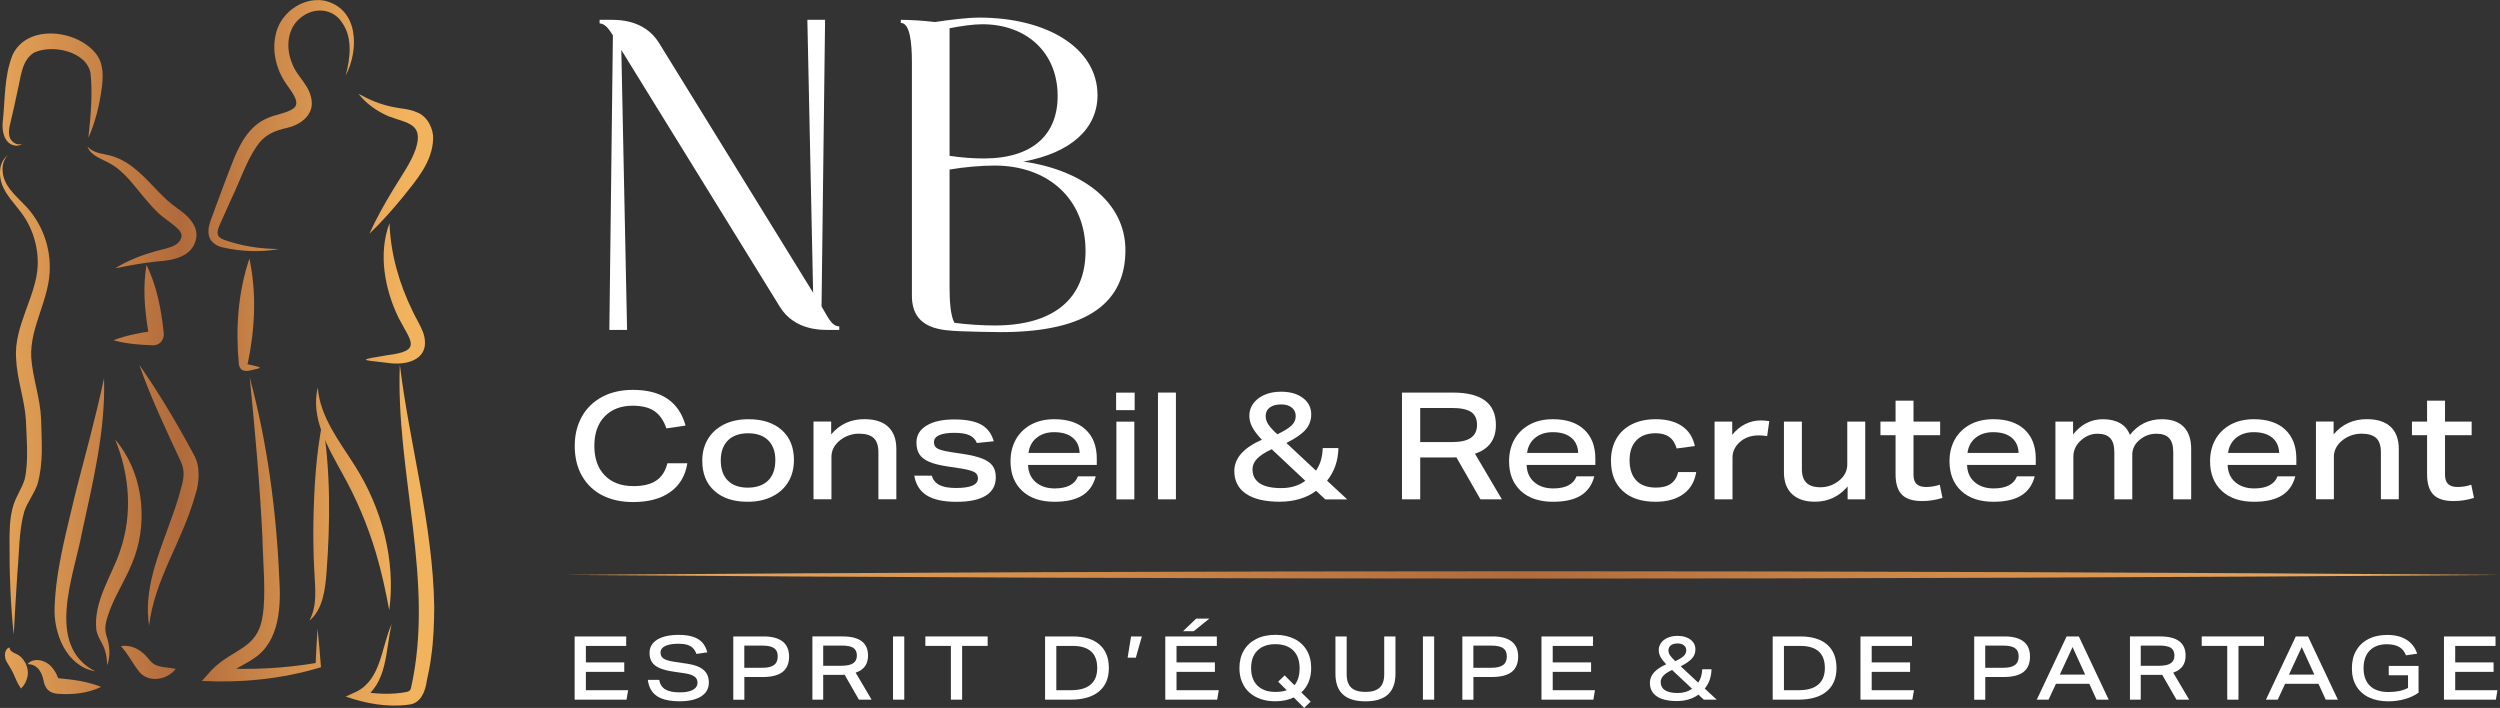
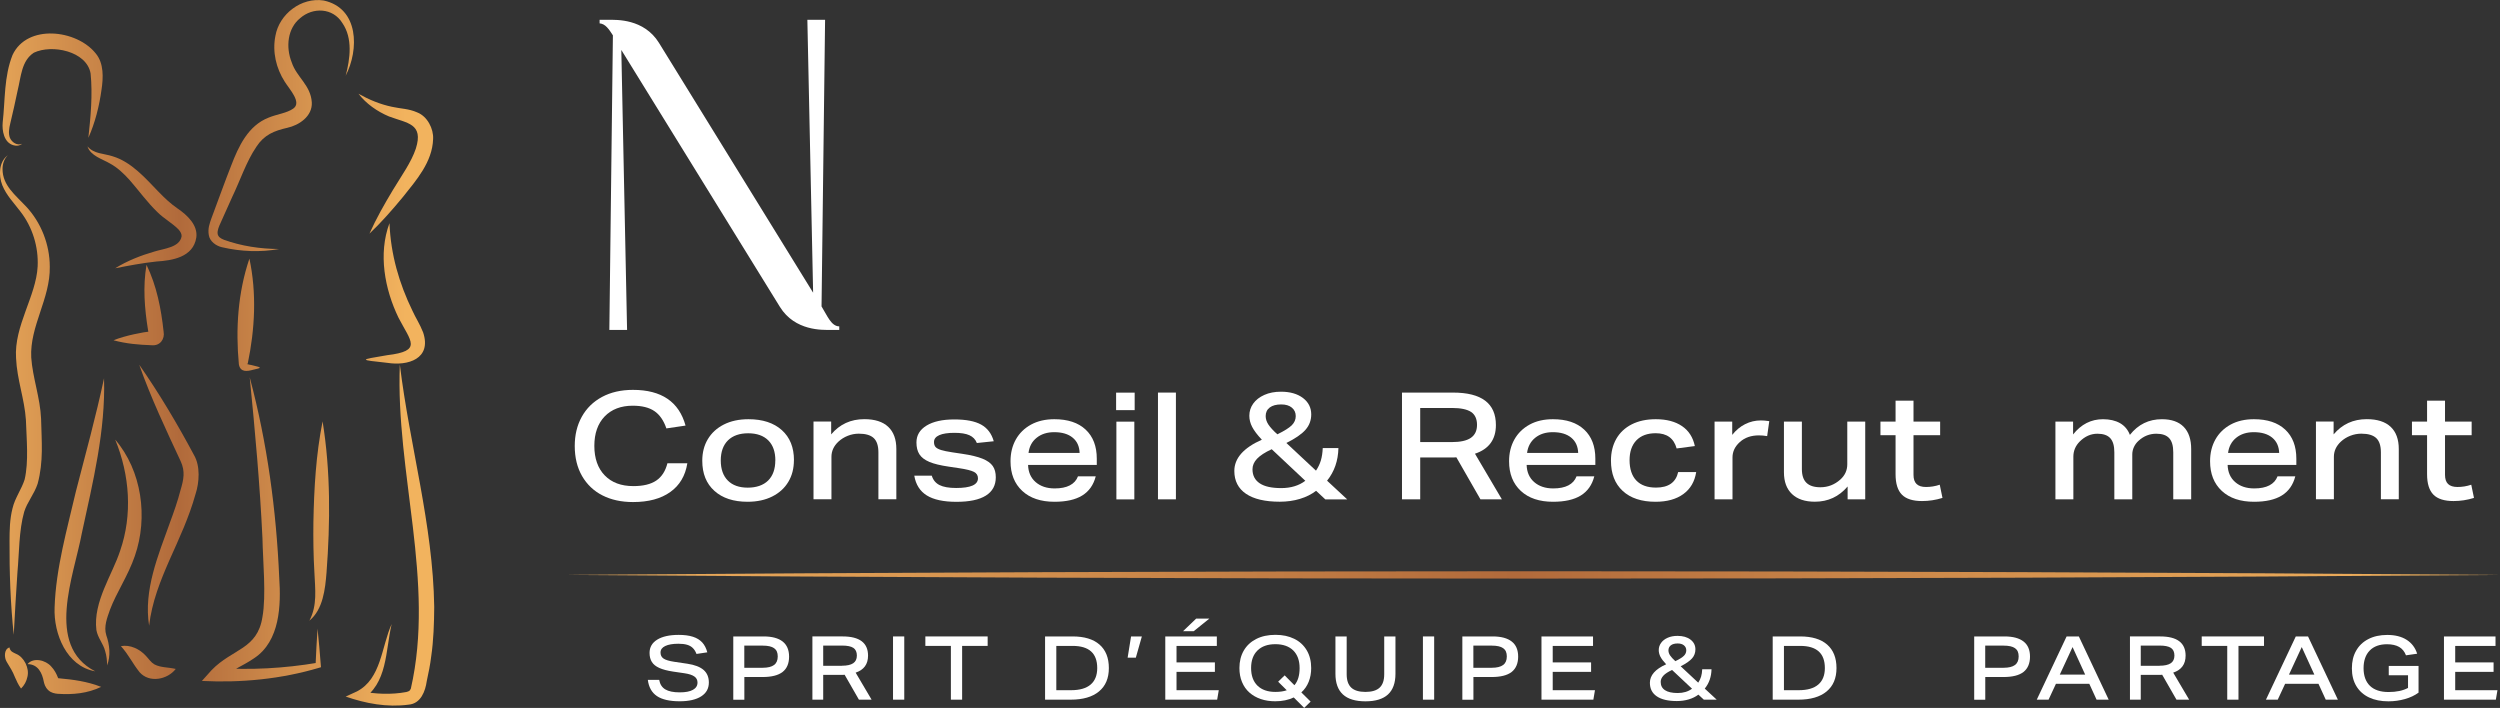
<svg xmlns="http://www.w3.org/2000/svg" xmlns:xlink="http://www.w3.org/1999/xlink" id="Calque_1" viewBox="0 0 451.5 127.85">
  <rect x="0" y="0" width="451.5" height="127.85" fill="#333333" stroke="none" />
  <defs>
    <style>.cls-1{fill:#fff;}.cls-2{fill:url(#Dégradé_sans_nom_493-6);}.cls-3{fill:url(#Dégradé_sans_nom_493-3);}.cls-4{fill:url(#Dégradé_sans_nom_493-4);}.cls-5{fill:url(#Dégradé_sans_nom_493-9);}.cls-6{fill:url(#Dégradé_sans_nom_493-2);}.cls-7{fill:url(#Dégradé_sans_nom_493-5);}.cls-8{fill:url(#Dégradé_sans_nom_493-7);}.cls-9{fill:url(#Dégradé_sans_nom_493-8);}.cls-10{fill:url(#Dégradé_sans_nom_493-13);}.cls-11{fill:url(#Dégradé_sans_nom_493-12);}.cls-12{fill:url(#Dégradé_sans_nom_493-14);}.cls-13{fill:url(#Dégradé_sans_nom_493-16);}.cls-14{fill:url(#Dégradé_sans_nom_493-10);}.cls-15{fill:url(#Dégradé_sans_nom_493-11);}.cls-16{fill:url(#Dégradé_sans_nom_493-15);}.cls-17{fill:url(#Dégradé_sans_nom_493-17);}.cls-18{fill:url(#Dégradé_sans_nom_493-18);}.cls-19{fill:url(#Dégradé_sans_nom_493-19);}.cls-20{fill:url(#Dégradé_sans_nom_493);}</style>
    <linearGradient id="Dégradé_sans_nom_493" x1="102.29" y1="103.83" x2="451.5" y2="103.83" gradientUnits="userSpaceOnUse">
      <stop offset="0" stop-color="#f1b25e" />
      <stop offset=".49" stop-color="#b16a3b" />
      <stop offset=".98" stop-color="#f2b35e" />
    </linearGradient>
    <linearGradient id="Dégradé_sans_nom_493-2" x1="-8.32" y1="16.18" x2="74.93" y2="16.18" xlink:href="#Dégradé_sans_nom_493" />
    <linearGradient id="Dégradé_sans_nom_493-3" x1="-8.32" y1="71.34" x2="74.93" y2="71.34" xlink:href="#Dégradé_sans_nom_493" />
    <linearGradient id="Dégradé_sans_nom_493-4" x1="-8.32" y1="120.63" x2="74.93" y2="120.63" xlink:href="#Dégradé_sans_nom_493" />
    <linearGradient id="Dégradé_sans_nom_493-5" x1="-8.33" y1="122.28" x2="74.92" y2="122.28" xlink:href="#Dégradé_sans_nom_493" />
    <linearGradient id="Dégradé_sans_nom_493-6" x1="-8.32" y1="94.78" x2="74.93" y2="94.78" xlink:href="#Dégradé_sans_nom_493" />
    <linearGradient id="Dégradé_sans_nom_493-7" x1="-8.32" y1="99.79" x2="74.93" y2="99.79" xlink:href="#Dégradé_sans_nom_493" />
    <linearGradient id="Dégradé_sans_nom_493-8" x1="-8.32" y1="119.63" x2="74.93" y2="119.63" xlink:href="#Dégradé_sans_nom_493" />
    <linearGradient id="Dégradé_sans_nom_493-9" x1="-8.32" y1="89.43" x2="74.93" y2="89.43" xlink:href="#Dégradé_sans_nom_493" />
    <linearGradient id="Dégradé_sans_nom_493-10" x1="-8.32" y1="55.1" x2="74.93" y2="55.1" xlink:href="#Dégradé_sans_nom_493" />
    <linearGradient id="Dégradé_sans_nom_493-11" x1="-8.32" y1="37.45" x2="74.93" y2="37.45" xlink:href="#Dégradé_sans_nom_493" />
    <linearGradient id="Dégradé_sans_nom_493-12" x1="-8.32" y1="22.67" x2="74.93" y2="22.67" xlink:href="#Dégradé_sans_nom_493" />
    <linearGradient id="Dégradé_sans_nom_493-13" x1="-8.32" y1="29.57" x2="74.93" y2="29.57" xlink:href="#Dégradé_sans_nom_493" />
    <linearGradient id="Dégradé_sans_nom_493-14" x1="-8.32" y1="52.99" x2="74.93" y2="52.99" xlink:href="#Dégradé_sans_nom_493" />
    <linearGradient id="Dégradé_sans_nom_493-15" x1="-8.32" y1="56.84" x2="74.93" y2="56.84" xlink:href="#Dégradé_sans_nom_493" />
    <linearGradient id="Dégradé_sans_nom_493-16" x1="-8.32" y1="95.61" x2="74.93" y2="95.61" xlink:href="#Dégradé_sans_nom_493" />
    <linearGradient id="Dégradé_sans_nom_493-17" x1="-8.32" y1="94.09" x2="74.93" y2="94.09" xlink:href="#Dégradé_sans_nom_493" />
    <linearGradient id="Dégradé_sans_nom_493-18" x1="-8.32" y1="90.1" x2="74.93" y2="90.1" xlink:href="#Dégradé_sans_nom_493" />
    <linearGradient id="Dégradé_sans_nom_493-19" x1="-8.32" y1="96.65" x2="74.93" y2="96.65" xlink:href="#Dégradé_sans_nom_493" />
  </defs>
  <g>
    <path class="cls-1" d="M108.29,4.22v-.64h1.68c1.28,0,6.32-.24,9.04,4.16l27.84,45.12-1.04-49.28h3.2l-.64,51.76c1.04,1.68,1.76,3.6,3.2,3.6v.64h-1.68c-1.28,0-6.32,.24-9.04-4.16L112.21,9.02l1.04,50.56h-3.2l.64-53.2c-.72-1.12-1.36-2.08-2.4-2.16Z" />
-     <path class="cls-1" d="M162.69,3.58c1.68,0,4.24,.16,6.16,.4,2.64-.4,5.84-.8,8-.8,12.4,0,21.36,5.6,21.36,14,0,6-4.72,10.4-13.36,12,10.96,1.6,18.4,7.52,18.4,16,0,9.2-6.48,14.8-22.48,14.8-1.44,0-5.6-.08-7.28-.16-3.28-.16-8.8-.24-8.8-6.4V11.26c0-3.44-.32-7.12-2-7.12v-.56Zm8.8,1.52V28.14c2.08,.32,4.32,.48,6.16,.48,8.88,0,13.36-4.32,13.36-11.28,0-7.92-5.68-12.96-13.6-12.96-1.68,0-3.84,.32-5.92,.72Zm0,25.52v21.2c0,2.48,.16,5.2,.88,6.48,2.4,.32,5.12,.48,7.28,.48,10.8,0,16.4-4.96,16.4-13.44,0-9.52-6.88-15.44-16.4-15.44-2.32,0-5.36,.24-8.16,.72Z" />
  </g>
  <g>
    <path class="cls-1" d="M124.13,83.68c-.36,2.25-1.39,3.98-3.08,5.18-1.69,1.21-3.93,1.81-6.72,1.81-2.11,0-3.95-.4-5.52-1.2-1.58-.8-2.8-1.97-3.69-3.5-.88-1.53-1.32-3.34-1.32-5.43,0-1.98,.42-3.74,1.27-5.27,.85-1.53,2.06-2.72,3.65-3.58,1.58-.85,3.45-1.28,5.59-1.28,5.15,0,8.32,2.15,9.5,6.45l-3.46,.51c-.49-1.44-1.21-2.48-2.17-3.13-.96-.65-2.26-.97-3.9-.97-2.14,0-3.83,.65-5.08,1.94-1.24,1.3-1.86,3.07-1.86,5.32s.63,4.05,1.88,5.33c1.25,1.29,2.97,1.93,5.17,1.93,1.76,0,3.14-.33,4.13-1,.99-.67,1.66-1.71,2.02-3.13h3.59Z" />
    <path class="cls-1" d="M143.38,83.11c0,1.48-.33,2.78-1,3.9-.67,1.13-1.63,2.01-2.9,2.65-1.27,.64-2.76,.96-4.47,.96-2.54,0-4.54-.66-5.99-1.97-1.46-1.31-2.19-3.12-2.19-5.43,0-1.48,.33-2.78,1-3.9s1.63-2.01,2.89-2.65c1.26-.64,2.74-.96,4.46-.96,2.56,0,4.56,.66,6.02,1.97,1.46,1.31,2.19,3.12,2.19,5.43Zm-3.35,.05c0-1.57-.43-2.78-1.28-3.63-.86-.85-2.07-1.28-3.63-1.28s-2.78,.43-3.65,1.28c-.86,.86-1.3,2.07-1.3,3.63s.43,2.78,1.28,3.63c.85,.86,2.06,1.28,3.6,1.28s2.81-.43,3.67-1.28c.86-.85,1.3-2.07,1.3-3.63Z" />
    <path class="cls-1" d="M158.64,90.18v-8.48c0-1.19-.28-2.05-.84-2.58-.56-.53-1.46-.8-2.7-.8-.68,0-1.35,.13-1.98,.38-.64,.25-1.2,.6-1.69,1.05-.85,.79-1.27,1.71-1.27,2.75v7.67h-3.24v-14.04h3.19v2.32c1.55-1.84,3.55-2.75,5.99-2.75,1.89,0,3.33,.46,4.31,1.38,.98,.92,1.47,2.26,1.47,4.02v9.07h-3.24Z" />
    <path class="cls-1" d="M176.41,79.98c-.25-.63-.7-1.09-1.34-1.38-.64-.29-1.54-.43-2.71-.43s-2.1,.14-2.73,.42c-.63,.28-.95,.69-.95,1.23,0,.41,.1,.72,.3,.93,.2,.21,.53,.38,1,.53,.47,.14,1.13,.28,2,.41l1.81,.27c1.57,.23,2.78,.53,3.65,.88,.86,.35,1.48,.79,1.85,1.32,.37,.53,.55,1.21,.55,2.04,0,1.46-.6,2.56-1.8,3.31s-2.97,1.12-5.31,1.12-4.13-.39-5.36-1.16c-1.23-.77-1.98-1.96-2.25-3.56h3.16c.23,.77,.7,1.34,1.39,1.69,.69,.35,1.7,.53,3.01,.53,2.63,0,3.94-.58,3.94-1.75,0-.52-.24-.91-.73-1.16-.49-.25-1.39-.48-2.7-.67l-1.81-.27c-1.51-.22-2.69-.5-3.54-.86s-1.44-.82-1.8-1.38-.53-1.27-.53-2.13c0-1.3,.61-2.31,1.82-3.05,1.22-.74,2.88-1.11,5.01-1.11s3.72,.31,4.85,.93c1.12,.62,1.89,1.62,2.28,3.01l-3.08,.32Z" />
    <path class="cls-1" d="M185.67,83.97c.04,1.3,.49,2.33,1.36,3.09,.87,.76,2.02,1.15,3.44,1.15,1.12,0,2.03-.18,2.74-.55s1.2-.91,1.47-1.63h3.21c-.4,1.55-1.21,2.7-2.44,3.46-1.23,.76-2.9,1.13-5.01,1.13-2.47,0-4.41-.65-5.82-1.96s-2.12-3.09-2.12-5.36c0-1.48,.32-2.79,.96-3.93,.64-1.14,1.56-2.04,2.75-2.69,1.2-.65,2.6-.97,4.2-.97,2.43,0,4.32,.62,5.66,1.88,1.34,1.25,2.01,3,2.01,5.25v1.13h-12.42Zm9.31-2.16c-.04-1.19-.45-2.11-1.26-2.77-.8-.66-1.91-.99-3.33-.99-1.28,0-2.34,.34-3.17,1.01-.84,.67-1.33,1.59-1.47,2.74h9.23Z" />
    <path class="cls-1" d="M201.57,74.07v-3.16h3.35v3.16h-3.35Zm.05,16.12v-14.04h3.24v14.04h-3.24Z" />
    <path class="cls-1" d="M209.13,90.18v-19.28h3.24v19.28h-3.24Z" />
    <path class="cls-1" d="M239.34,90.18l-1.65-1.54c-.83,.63-1.8,1.12-2.93,1.46-1.12,.34-2.34,.51-3.63,.51-2.66,0-4.7-.48-6.1-1.43s-2.11-2.33-2.11-4.13c0-2.29,1.66-4.17,4.97-5.64-.83-.88-1.41-1.65-1.75-2.31s-.51-1.33-.51-2.01c0-.81,.23-1.54,.7-2.2,.47-.66,1.14-1.18,2.01-1.57s1.88-.58,3.01-.58c1.64,0,2.96,.38,3.96,1.13,1,.76,1.5,1.75,1.5,2.97,0,1.06-.34,1.98-1.03,2.77s-1.84,1.58-3.46,2.39l5.35,5c.39-.59,.69-1.21,.88-1.85s.3-1.38,.34-2.23h2.83c-.05,2.3-.74,4.27-2.05,5.89l3.64,3.38h-3.97Zm-9.69-9.04c-1.21,.56-2.08,1.13-2.63,1.71s-.82,1.22-.82,1.9c0,1.12,.44,1.96,1.31,2.54s2.16,.86,3.88,.86,3.19-.44,4.35-1.32l-6.07-5.7Zm1.03-2.7c1.26-.61,2.13-1.16,2.61-1.63,.48-.48,.72-1.03,.72-1.66s-.23-1.14-.7-1.53c-.47-.39-1.11-.58-1.92-.58-.88,0-1.57,.18-2.07,.55-.49,.37-.74,.89-.74,1.55,0,.52,.16,1.03,.49,1.53s.86,1.08,1.62,1.77Z" />
    <path class="cls-1" d="M267.37,90.18l-4.35-7.59c-.16,.02-.32,.03-.47,.03h-6.06v7.56h-3.29v-19.28h9.21c5.17,0,7.75,1.95,7.75,5.86,0,2.61-1.26,4.34-3.78,5.18l4.86,8.24h-3.86Zm-5.18-10.34c1.55,0,2.7-.25,3.44-.76s1.12-1.29,1.12-2.35-.36-1.86-1.07-2.33-1.86-.72-3.44-.72h-5.75v6.16h5.7Z" />
    <path class="cls-1" d="M275.71,83.97c.04,1.3,.49,2.33,1.36,3.09,.87,.76,2.02,1.15,3.44,1.15,1.12,0,2.03-.18,2.74-.55s1.2-.91,1.47-1.63h3.21c-.4,1.55-1.21,2.7-2.44,3.46-1.23,.76-2.9,1.13-5.01,1.13-2.47,0-4.41-.65-5.82-1.96s-2.12-3.09-2.12-5.36c0-1.48,.32-2.79,.96-3.93,.64-1.14,1.56-2.04,2.75-2.69s2.6-.97,4.2-.97c2.43,0,4.31,.62,5.66,1.88,1.34,1.25,2.01,3,2.01,5.25v1.13h-12.42Zm9.31-2.16c-.04-1.19-.46-2.11-1.26-2.77-.8-.66-1.91-.99-3.33-.99-1.28,0-2.34,.34-3.17,1.01s-1.33,1.59-1.47,2.74h9.23Z" />
    <path class="cls-1" d="M306.33,85.27c-.27,1.71-1.04,3.03-2.32,3.96-1.28,.93-2.95,1.39-5.02,1.39-2.54,0-4.51-.65-5.93-1.96s-2.12-3.13-2.12-5.47c0-1.49,.32-2.8,.96-3.93,.64-1.12,1.57-2,2.79-2.62,1.22-.62,2.67-.93,4.35-.93,1.94,0,3.52,.42,4.74,1.25s1.98,2.04,2.31,3.6l-3.29,.43c-.5-1.84-1.76-2.75-3.78-2.75-1.49,0-2.66,.43-3.48,1.28-.83,.86-1.24,2.06-1.24,3.6s.41,2.83,1.23,3.67c.82,.85,2,1.27,3.55,1.27,2.25,0,3.58-.94,4-2.81h3.27Z" />
    <path class="cls-1" d="M309.65,90.18v-14.04h3.19v2.4c.67-.85,1.44-1.49,2.33-1.94,.89-.45,1.84-.67,2.85-.67,.43,0,.94,.04,1.51,.13l-.38,2.7c-.54-.09-1.04-.13-1.48-.13-1.42,0-2.57,.4-3.46,1.21-.88,.79-1.32,1.72-1.32,2.78v7.56h-3.24Z" />
    <path class="cls-1" d="M333.68,90.18v-2.32c-1.57,1.84-3.54,2.75-5.91,2.75-1.78,0-3.16-.46-4.13-1.38-.97-.92-1.46-2.23-1.46-3.94v-9.15h3.24v8.59c0,1.1,.27,1.92,.82,2.46,.55,.54,1.39,.81,2.52,.81,1.35,0,2.55-.46,3.59-1.38,.85-.76,1.27-1.68,1.27-2.78v-7.7h3.24v14.04h-3.19Z" />
    <path class="cls-1" d="M350.82,89.92c-1.21,.38-2.44,.57-3.7,.57-1.66,0-2.87-.38-3.63-1.15s-1.15-1.99-1.15-3.69v-7.05h-2.73v-2.46h2.73v-3.78h3.24v3.78h4.81v2.46h-4.81v7.16c0,.74,.18,1.29,.55,1.65,.37,.36,.94,.54,1.71,.54,.83,0,1.66-.13,2.48-.41l.49,2.38Z" />
-     <path class="cls-1" d="M355.25,83.97c.04,1.3,.49,2.33,1.36,3.09,.87,.76,2.02,1.15,3.44,1.15,1.12,0,2.03-.18,2.74-.55s1.2-.91,1.47-1.63h3.21c-.4,1.55-1.21,2.7-2.44,3.46-1.23,.76-2.9,1.13-5.01,1.13-2.47,0-4.41-.65-5.82-1.96s-2.12-3.09-2.12-5.36c0-1.48,.32-2.79,.96-3.93,.64-1.14,1.56-2.04,2.75-2.69s2.6-.97,4.2-.97c2.43,0,4.31,.62,5.66,1.88,1.34,1.25,2.01,3,2.01,5.25v1.13h-12.42Zm9.31-2.16c-.04-1.19-.46-2.11-1.26-2.77-.8-.66-1.91-.99-3.33-.99-1.28,0-2.34,.34-3.17,1.01s-1.33,1.59-1.47,2.74h9.23Z" />
    <path class="cls-1" d="M392.49,90.18v-8.5c0-1.15-.24-2-.73-2.54-.49-.54-1.26-.81-2.32-.81-1.21,0-2.28,.42-3.21,1.27-.36,.32-.64,.7-.84,1.13-.2,.43-.3,.88-.3,1.35v8.1h-3.24v-8.5c0-1.15-.24-2-.73-2.54s-1.26-.81-2.32-.81c-1.19,0-2.25,.47-3.19,1.4-.77,.77-1.16,1.69-1.16,2.75v7.7h-3.24v-14.04h3.19v2.32c1.46-1.84,3.26-2.75,5.4-2.75,1.22,0,2.25,.24,3.08,.71,.83,.48,1.42,1.18,1.78,2.12,1.49-1.89,3.42-2.83,5.78-2.83,1.73,0,3.04,.46,3.94,1.38s1.35,2.26,1.35,4.02v9.07h-3.24Z" />
    <path class="cls-1" d="M402.31,83.97c.04,1.3,.49,2.33,1.36,3.09,.87,.76,2.02,1.15,3.44,1.15,1.12,0,2.03-.18,2.74-.55s1.2-.91,1.47-1.63h3.21c-.4,1.55-1.21,2.7-2.44,3.46-1.23,.76-2.9,1.13-5.01,1.13-2.47,0-4.41-.65-5.82-1.96s-2.12-3.09-2.12-5.36c0-1.48,.32-2.79,.96-3.93,.64-1.14,1.56-2.04,2.75-2.69s2.6-.97,4.2-.97c2.43,0,4.31,.62,5.66,1.88,1.34,1.25,2.01,3,2.01,5.25v1.13h-12.42Zm9.31-2.16c-.04-1.19-.46-2.11-1.26-2.77-.8-.66-1.91-.99-3.33-.99-1.28,0-2.34,.34-3.17,1.01s-1.33,1.59-1.47,2.74h9.23Z" />
    <path class="cls-1" d="M429.99,90.18v-8.48c0-1.19-.28-2.05-.84-2.58-.56-.53-1.46-.8-2.7-.8-.68,0-1.35,.13-1.99,.38s-1.2,.6-1.69,1.05c-.85,.79-1.27,1.71-1.27,2.75v7.67h-3.24v-14.04h3.19v2.32c1.55-1.84,3.55-2.75,5.99-2.75,1.89,0,3.33,.46,4.31,1.38,.98,.92,1.47,2.26,1.47,4.02v9.07h-3.24Z" />
    <path class="cls-1" d="M446.81,89.92c-1.21,.38-2.44,.57-3.7,.57-1.66,0-2.87-.38-3.63-1.15s-1.15-1.99-1.15-3.69v-7.05h-2.73v-2.46h2.73v-3.78h3.24v3.78h4.81v2.46h-4.81v7.16c0,.74,.18,1.29,.55,1.65,.37,.36,.94,.54,1.71,.54,.83,0,1.66-.13,2.48-.41l.49,2.38Z" />
  </g>
  <g>
-     <path class="cls-1" d="M103.78,126.36v-11.42h9.31v1.71h-7.28v2.98h6.93v1.71h-6.93v3.31h7.63l-.29,1.71h-9.38Z" />
    <path class="cls-1" d="M125.78,118.09c-.17-.45-.39-.8-.67-1.07s-.62-.46-1.04-.58-.93-.18-1.55-.18c-1.02,0-1.82,.14-2.38,.41-.57,.27-.85,.66-.85,1.18,0,.48,.18,.84,.55,1.09s1.01,.44,1.93,.58l2.37,.35c1.33,.2,2.31,.58,2.94,1.13,.62,.55,.94,1.3,.94,2.26,0,1.08-.46,1.91-1.38,2.5-.92,.59-2.22,.89-3.88,.89-1.81,0-3.19-.31-4.12-.94-.93-.63-1.48-1.61-1.64-2.93h2.05c.14,.79,.5,1.36,1.1,1.72,.59,.36,1.46,.54,2.62,.54,1.03,0,1.83-.15,2.38-.46s.82-.75,.82-1.31c0-.47-.19-.84-.57-1.1-.38-.27-.97-.46-1.77-.58l-2.05-.3c-1.06-.16-1.89-.38-2.51-.66s-1.07-.64-1.34-1.08c-.28-.44-.42-.99-.42-1.64,0-1.02,.46-1.82,1.38-2.39,.92-.57,2.22-.86,3.88-.86,1.02,0,1.88,.11,2.58,.34,.69,.22,1.25,.57,1.67,1.02,.42,.46,.73,1.06,.92,1.79l-1.94,.29Z" />
    <path class="cls-1" d="M132.43,126.36v-11.42h5.47c1.53,0,2.67,.31,3.45,.92,.77,.61,1.16,1.52,1.16,2.73s-.39,2.16-1.18,2.77c-.79,.61-1.99,.91-3.62,.91h-3.28v4.1h-2Zm5.3-5.76c.93,0,1.62-.17,2.06-.5,.45-.33,.67-.85,.67-1.55s-.22-1.18-.66-1.49-1.12-.46-2.05-.46h-3.33v4h3.3Z" />
    <path class="cls-1" d="M155.12,126.36l-2.58-4.5c-.1,.01-.19,.02-.28,.02h-3.59v4.48h-1.95v-11.42h5.46c3.06,0,4.59,1.16,4.59,3.47,0,1.55-.75,2.57-2.24,3.07l2.88,4.88h-2.29Zm-3.07-6.13c.92,0,1.6-.15,2.04-.45,.44-.3,.66-.76,.66-1.39s-.21-1.1-.63-1.38c-.42-.28-1.1-.42-2.04-.42h-3.41v3.65h3.38Z" />
    <path class="cls-1" d="M161.28,126.36v-11.42h2.03v11.42h-2.03Z" />
    <path class="cls-1" d="M171.73,126.36v-9.71h-4.61v-1.71h11.25v1.71h-4.61v9.71h-2.03Z" />
    <path class="cls-1" d="M188.74,126.36v-11.42h4.96c2.12,0,3.75,.49,4.87,1.47s1.69,2.39,1.69,4.24-.6,3.25-1.79,4.23c-1.19,.99-2.9,1.48-5.1,1.48h-4.62Zm4.69-1.71c1.57,0,2.75-.34,3.54-1.02,.79-.68,1.19-1.67,1.19-2.98,0-2.67-1.48-4-4.45-4h-2.94v8h2.66Z" />
    <path class="cls-1" d="M203.65,118.78l.62-3.84h1.95l-1.09,3.84h-1.49Z" />
    <path class="cls-1" d="M210.45,126.36v-11.42h9.31v1.71h-7.28v2.98h6.93v1.71h-6.93v3.31h7.63l-.29,1.71h-9.38Zm5.15-12.37h-1.94l2.37-2.27h2.38l-2.82,2.27Z" />
    <path class="cls-1" d="M235.54,127.85l-1.89-1.89c-.97,.46-2.08,.69-3.33,.69-.96,0-1.83-.13-2.62-.4s-1.47-.66-2.05-1.17c-.58-.51-1.02-1.14-1.34-1.9s-.47-1.6-.47-2.54c0-1.19,.26-2.24,.78-3.14,.52-.9,1.27-1.6,2.25-2.1s2.14-.75,3.47-.75,2.41,.24,3.38,.71c.98,.47,1.73,1.17,2.27,2.07,.54,.91,.81,1.98,.81,3.22,0,.91-.15,1.73-.45,2.48-.3,.75-.74,1.39-1.33,1.92l1.68,1.66-1.17,1.14Zm-4.7-4.74l1.17-1.14,1.76,1.78c.63-.72,.94-1.76,.94-3.1s-.38-2.42-1.15-3.18c-.77-.75-1.85-1.13-3.23-1.13s-2.46,.38-3.23,1.14c-.77,.76-1.15,1.81-1.15,3.17s.38,2.42,1.15,3.18c.77,.75,1.85,1.13,3.23,1.13,.81,0,1.5-.1,2.06-.3l-1.55-1.54Z" />
    <path class="cls-1" d="M249.99,114.94h2.03v6.74c0,1.66-.45,2.91-1.35,3.74-.9,.83-2.26,1.24-4.07,1.24s-3.17-.41-4.07-1.24c-.9-.83-1.35-2.07-1.35-3.74v-6.74h2.03v6.83c0,1.09,.27,1.89,.82,2.41s1.41,.78,2.57,.78,2.02-.26,2.57-.78c.55-.52,.82-1.32,.82-2.41v-6.83Z" />
    <path class="cls-1" d="M256.98,126.36v-11.42h2.03v11.42h-2.03Z" />
    <path class="cls-1" d="M264.1,126.36v-11.42h5.47c1.53,0,2.67,.31,3.45,.92s1.16,1.52,1.16,2.73-.4,2.16-1.18,2.77c-.79,.61-1.99,.91-3.62,.91h-3.28v4.1h-2Zm5.3-5.76c.93,0,1.62-.17,2.06-.5,.45-.33,.67-.85,.67-1.55s-.22-1.18-.66-1.49c-.44-.31-1.12-.46-2.05-.46h-3.33v4h3.3Z" />
    <path class="cls-1" d="M278.39,126.36v-11.42h9.31v1.71h-7.28v2.98h6.93v1.71h-6.93v3.31h7.63l-.29,1.71h-9.38Z" />
    <path class="cls-1" d="M307.71,126.36l-.98-.91c-.49,.37-1.07,.66-1.74,.86-.67,.2-1.38,.3-2.15,.3-1.58,0-2.78-.28-3.62-.85s-1.25-1.38-1.25-2.45c0-1.35,.98-2.47,2.94-3.34-.49-.52-.84-.98-1.04-1.37-.2-.39-.3-.79-.3-1.19,0-.48,.14-.91,.42-1.3s.67-.7,1.19-.93,1.11-.34,1.78-.34c.97,0,1.75,.22,2.34,.67,.59,.45,.89,1.03,.89,1.76,0,.63-.2,1.18-.61,1.64s-1.09,.94-2.05,1.42l3.17,2.96c.23-.35,.41-.72,.52-1.1,.11-.38,.18-.82,.2-1.32h1.68c-.03,1.37-.44,2.53-1.22,3.49l2.16,2h-2.35Zm-5.74-5.36c-.71,.33-1.24,.67-1.56,1.02s-.49,.72-.49,1.13c0,.66,.26,1.16,.78,1.5s1.28,.51,2.3,.51,1.89-.26,2.58-.78l-3.6-3.38Zm.61-1.6c.75-.36,1.26-.69,1.54-.97s.42-.61,.42-.98-.14-.67-.42-.9c-.28-.23-.66-.34-1.14-.34-.52,0-.93,.11-1.22,.33-.29,.22-.44,.53-.44,.92,0,.31,.1,.61,.29,.9,.19,.29,.51,.64,.96,1.05Z" />
    <path class="cls-1" d="M320.15,126.36v-11.42h4.96c2.12,0,3.75,.49,4.87,1.47,1.12,.98,1.69,2.39,1.69,4.24s-.6,3.25-1.79,4.23c-1.19,.99-2.9,1.48-5.1,1.48h-4.62Zm4.69-1.71c1.57,0,2.75-.34,3.54-1.02,.79-.68,1.19-1.67,1.19-2.98,0-2.67-1.48-4-4.45-4h-2.94v8h2.66Z" />
-     <path class="cls-1" d="M336,126.36v-11.42h9.31v1.71h-7.28v2.98h6.93v1.71h-6.93v3.31h7.63l-.29,1.71h-9.38Z" />
    <path class="cls-1" d="M356.54,126.36v-11.42h5.47c1.53,0,2.67,.31,3.45,.92s1.16,1.52,1.16,2.73-.4,2.16-1.18,2.77c-.79,.61-1.99,.91-3.62,.91h-3.28v4.1h-2Zm5.3-5.76c.93,0,1.62-.17,2.06-.5,.45-.33,.67-.85,.67-1.55s-.22-1.18-.66-1.49c-.44-.31-1.12-.46-2.05-.46h-3.33v4h3.3Z" />
    <path class="cls-1" d="M378.64,126.36l-1.31-2.86h-6.03l-1.33,2.86h-2.13l5.39-11.42h2.21l5.39,11.42h-2.19Zm-4.34-9.49l-2.3,4.96h4.58l-2.27-4.96Z" />
    <path class="cls-1" d="M393.07,126.36l-2.58-4.5c-.1,.01-.19,.02-.28,.02h-3.59v4.48h-1.95v-11.42h5.46c3.06,0,4.59,1.16,4.59,3.47,0,1.55-.75,2.57-2.24,3.07l2.88,4.88h-2.29Zm-3.07-6.13c.92,0,1.6-.15,2.04-.45,.44-.3,.66-.76,.66-1.39s-.21-1.1-.63-1.38c-.42-.28-1.1-.42-2.04-.42h-3.41v3.65h3.38Z" />
    <path class="cls-1" d="M402.24,126.36v-9.71h-4.61v-1.71h11.25v1.71h-4.61v9.71h-2.03Z" />
    <path class="cls-1" d="M420.03,126.36l-1.31-2.86h-6.03l-1.33,2.86h-2.13l5.39-11.42h2.21l5.39,11.42h-2.19Zm-4.34-9.49l-2.3,4.96h4.58l-2.27-4.96Z" />
    <path class="cls-1" d="M434.88,121.95h-3.47v-1.68h5.38v4.82c-.68,.5-1.5,.89-2.46,1.16-.95,.27-1.95,.41-2.98,.41-1.34,0-2.51-.23-3.5-.7-.99-.47-1.75-1.15-2.29-2.04-.54-.89-.81-1.96-.81-3.21s.25-2.28,.76-3.18c.51-.91,1.24-1.61,2.21-2.11,.96-.5,2.1-.75,3.42-.75,1.41,0,2.57,.29,3.5,.88,.92,.59,1.55,1.42,1.9,2.51l-2.02,.29c-.26-.68-.67-1.19-1.23-1.51s-1.3-.49-2.19-.49c-1.34,0-2.39,.38-3.13,1.14-.74,.76-1.11,1.83-1.11,3.19s.39,2.45,1.16,3.19c.77,.74,1.89,1.11,3.35,1.11s2.6-.25,3.52-.74v-2.29Z" />
    <path class="cls-1" d="M441.38,126.36v-11.42h9.31v1.71h-7.28v2.98h6.93v1.71h-6.93v3.31h7.63l-.29,1.71h-9.38Z" />
  </g>
  <path class="cls-20" d="M102.29,103.83c111.86-.88,237.35-.89,349.21,0-111.86,.89-237.35,.88-349.21,0h0Z" />
  <g>
    <path class="cls-6" d="M15.96,24.88c.42-3.84,.79-7.83,.4-11.63-.72-4.03-7-5.29-10.25-3.73-2.24,1.47-2.29,4.26-2.95,6.94-.39,1.94-.85,3.89-1.3,5.81-.23,.92-.37,1.83-.07,2.62,.33,.79,1.29,1.47,2.19,1.08-.37,.35-.98,.43-1.51,.27-1.77-.45-2.13-2.69-1.98-4.16,.46-4.11,.22-8.21,1.77-12.14,2.63-5.66,11.58-4.61,15.03-.29,1.5,1.79,1.36,4.42,1.05,6.51-.41,3-1.15,5.97-2.38,8.73h0Z" />
    <path class="cls-3" d="M1.41,28.04c-.68,.67-.96,1.61-.95,2.51,0,2.94,2.34,4.7,4.26,6.75,2.69,2.88,4.27,6.84,4.27,10.88,.11,5.72-3.63,10.74-3.35,16.36,.24,3.63,1.63,7.34,1.78,11.1,.09,4.05,.47,7.66-.62,11.72-.63,1.91-1.87,3.28-2.43,5.07-.96,3.38-.89,7.37-1.22,10.94-.27,3.75-.45,7.51-.67,11.28-.59-5.64-.79-11.31-.76-16.98,.01-1.88,.03-3.85,.54-5.86,.43-1.86,1.67-3.52,2.19-5.21,.76-3.24,.34-7.37,.23-10.76-.25-3.79-1.61-7.27-1.78-11.18-.38-5.8,3.63-11.18,3.9-16.54,.17-3.49-.91-7.1-3.13-9.94-1.09-1.46-2.51-2.87-3.26-4.74-.69-1.78-.63-4.19,1-5.4h0Z" />
    <path class="cls-4" d="M1.71,116.92c.14,.76,.64,.89,1.18,1.16,1.49,.6,2.46,2.65,2.06,4.16-.17,.79-.52,1.48-1.15,2.11-.53-.72-.8-1.39-1.06-1.96-.5-1.25-.87-1.76-1.54-2.88-.45-.74-.51-2.27,.5-2.58h0Z" />
    <path class="cls-7" d="M4.97,119.94c1.06-1.28,3.28-.73,4.28,.43,.57,.59,.96,1.34,1.21,2,.1,.29,.21,.35,.08,.19-.18-.14-.17-.07,.12-.06,2.6,.23,5.1,.57,7.61,1.55-2.49,1.2-5.16,1.43-7.85,1.25-.55-.05-1.19-.18-1.69-.64-.62-.59-.72-1.18-.81-1.5-.29-1.61-1.05-3.21-2.94-3.22h0Z" />
    <path class="cls-2" d="M17.19,121.24c-5.17-.91-7.52-6.78-7.33-11.51,.22-7.06,2.27-14.19,3.84-20.95,1.76-6.83,3.61-13.53,5.09-20.46,.29,9.46-2.02,18.77-4,27.93-1.43,7.71-6.7,20.34,2.41,24.99h0Z" />
    <path class="cls-8" d="M20.8,79.39c4.82,5.62,5.98,14.04,3.55,21.03-1.24,3.6-3.29,6.53-4.48,9.68-.53,1.52-1.16,3.05-.67,4.64,.59,1.65,.83,3.76,.13,5.44,.02-.9-.09-1.78-.34-2.6-.32-1.31-1.34-2.38-1.58-3.79-.62-5.09,2.87-9.97,4.28-14.3,2.26-6.52,1.76-13.65-.89-20.11h0Z" />
    <path class="cls-9" d="M21.84,116.69c1.69-.31,3.43,.55,4.54,1.79,.6,.64,.87,1.13,1.51,1.51,1.15,.6,2.35,.48,3.85,.82-1.49,1.93-4.77,2.6-6.53,.59-1.35-1.69-1.88-3.03-3.38-4.72h0Z" />
    <path class="cls-5" d="M25.15,65.88c3.67,5.27,6.87,10.66,9.89,16.31,1.16,1.98,.96,4.97,.27,7.05-1.15,4.15-2.96,8.01-4.69,11.88-1.67,3.81-3.2,7.64-3.69,11.88-1.03-6.41,1.65-12.72,3.76-18.62,.72-1.95,1.41-3.9,1.91-5.86,.58-1.94,.88-3.37,.02-5.24-2.65-5.69-5.37-11.43-7.47-17.39h0Z" />
    <path class="cls-14" d="M20.49,61.46c2.03-.84,5.42-1.5,6.86-1.63-.15,.06-.33,.25-.39,.4-.11,.3-.05,.24-.1,.06l-.12-.64c-.63-3.92-.96-7.85-.28-11.82,1.85,3.82,2.64,7.92,3.09,12.08,.24,1.29-.61,2.59-2.16,2.44-2.33-.08-4.59-.27-6.91-.9h0Z" />
    <path class="cls-15" d="M15.8,26.44c1.18,1.38,2.92,1.25,4.56,1.79,3.39,1.03,5.89,3.95,8.22,6.35,1.15,1.19,2.2,2.19,3.58,3.14,1.59,1.09,3.62,2.92,3.29,5.19-.56,3.57-4.38,4.14-7.21,4.32-2.51,.27-4.94,.73-7.44,1.22,2.19-1.35,4.61-2.31,7.08-3.02,1.74-.55,4.59-.73,4.92-2.77,0-.39-.15-.77-.58-1.24-1.03-1.07-2.66-1.97-3.79-3.11-1.84-1.77-3.38-3.92-5-5.77-1.07-1.19-2.21-2.28-3.6-3.03-1.35-.79-3.47-1.36-4.03-3.06h0Z" />
    <path class="cls-11" d="M62.42,13.72c.82-3.13,1.31-6.81-.59-9.56-1.7-2.77-5.32-2.89-7.61-.89-2.29,1.83-2.65,5.23-1.53,8.01,.88,2.66,3.42,4.09,3.62,7.19,.15,2.56-2.35,4.16-4.42,4.61-2.38,.54-4.19,1.27-5.59,3.43-1.81,2.66-2.91,6.04-4.33,8.99,0,0-2.1,4.68-2.1,4.68-.35,.74-.63,1.46-.57,1.99,.07,.63,.58,.91,1.18,1.15,3.1,1.11,6.51,1.64,9.93,1.65-3.39,.61-6.9,.48-10.36-.33-1.01-.23-2.16-1.03-2.34-2.18-.22-1.19,.17-2.14,.45-2.97,1.08-2.87,2.49-6.81,3.6-9.61,1.3-3.38,3.02-7.2,6.78-8.65,1.48-.61,3.27-.8,4.42-1.62,1.59-1.1-.65-3.44-1.53-4.84-1.56-2.44-2.27-5.4-1.69-8.3,.69-3.94,4.69-7,8.71-6.38,6.4,1.38,6.43,8.89,3.95,13.64h0Z" />
    <path class="cls-10" d="M64.72,16.92c1.96,1.1,3.93,1.92,6.08,2.37,1.53,.35,3.02,.32,4.57,1.02,1.8,.7,2.96,2.94,2.85,4.81-.14,4.15-3.02,7.4-5.43,10.43-1.9,2.3-3.87,4.56-6.07,6.65,1.24-2.77,2.72-5.36,4.26-7.92,1.54-2.56,3.3-4.97,4.12-7.44,1.44-4.55-1.55-4.57-4.85-5.81-2.14-.9-4.13-2.3-5.53-4.12h0Z" />
    <path class="cls-12" d="M70.34,40.32c.23,5.65,1.73,10.83,4.16,15.83,.57,1.26,1.28,2.28,1.92,3.89,1.58,4.78-2.76,6.08-6.47,5.49-5.14-.56-5.16-.52-.04-1.38,6.45-.77,4.27-2.49,2.06-6.77-2.51-5.19-3.68-11.54-1.64-17.05h0Z" />
    <path class="cls-16" d="M45.04,46.69c1.34,6.27,1,12.77-.3,18.99-.02,.13-.12-.05-.18,0,.1,.17,.87,.22,1.14,.32,1.62,.39,1.64,.41,0,.78-1.05,.29-2.28,.51-2.56-.97-.6-6.43-.18-12.96,1.91-19.12h0Z" />
    <path class="cls-13" d="M45.1,68.15c3.16,11.8,4.8,23.99,5.33,36.19,.33,4.92,.16,11.4-4.51,14.52-2.22,1.53-4.52,2.29-5.91,3.79l-.85-2.02c6.08,.41,12.17,.08,18.2-.94,0,0-.37,.47-.37,.47,.09-2.21,.21-4.41,.36-6.62,.23,2.2,.42,4.4,.59,6.6l.03,.36-.4,.12c-6.8,2.02-14.02,2.72-21.11,2.36,0,0,1.74-1.94,1.74-1.94,3.78-3.92,8.29-3.72,9.2-9.63,.7-3.87,.07-10.16,0-14.21-.46-9.7-1.34-19.35-2.3-29.03h0Z" />
    <path class="cls-17" d="M55.88,112.08c1.46-2.77,1.03-5.7,.9-8.71-.18-3.04-.22-6.07-.18-9.1,.12-6.1,.46-12.16,1.66-18.17,1.46,9.05,1.39,18.2,.71,27.31-.24,2.96-.62,6.64-3.08,8.67h0Z" />
-     <path class="cls-18" d="M57.4,70c.37,5.29,3.98,9.81,6.68,14.1,4.87,7.65,7.42,17.07,6.22,26.11-.67-3.55-1.4-7-2.41-10.36-1.5-5.04-3.53-9.82-6.1-14.4-2.53-4.62-5.75-9.97-4.4-15.46h0Z" />
    <path class="cls-19" d="M70.73,112.72c-1.14,4.75-.68,10.83-5.49,13.69,0,0-.18-1.6-.18-1.6,2.7,.56,5.64,.67,8.32,.17,.59-.17,.6-.2,.82-.62,4.41-19.32-2.78-39-1.99-58.51,1.78,14.65,5.99,28.91,6.21,43.76-.02,2.9-.12,6.1-.55,8.97-.17,1.49-.49,2.97-.8,4.44-.25,1.77-1.05,4.06-3.28,4.24-3.89,.52-7.71-.2-11.36-1.46,0,0,2.01-.92,2.01-.92,4.43-2.28,4.44-8.08,6.29-12.17h0Z" />
  </g>
</svg>